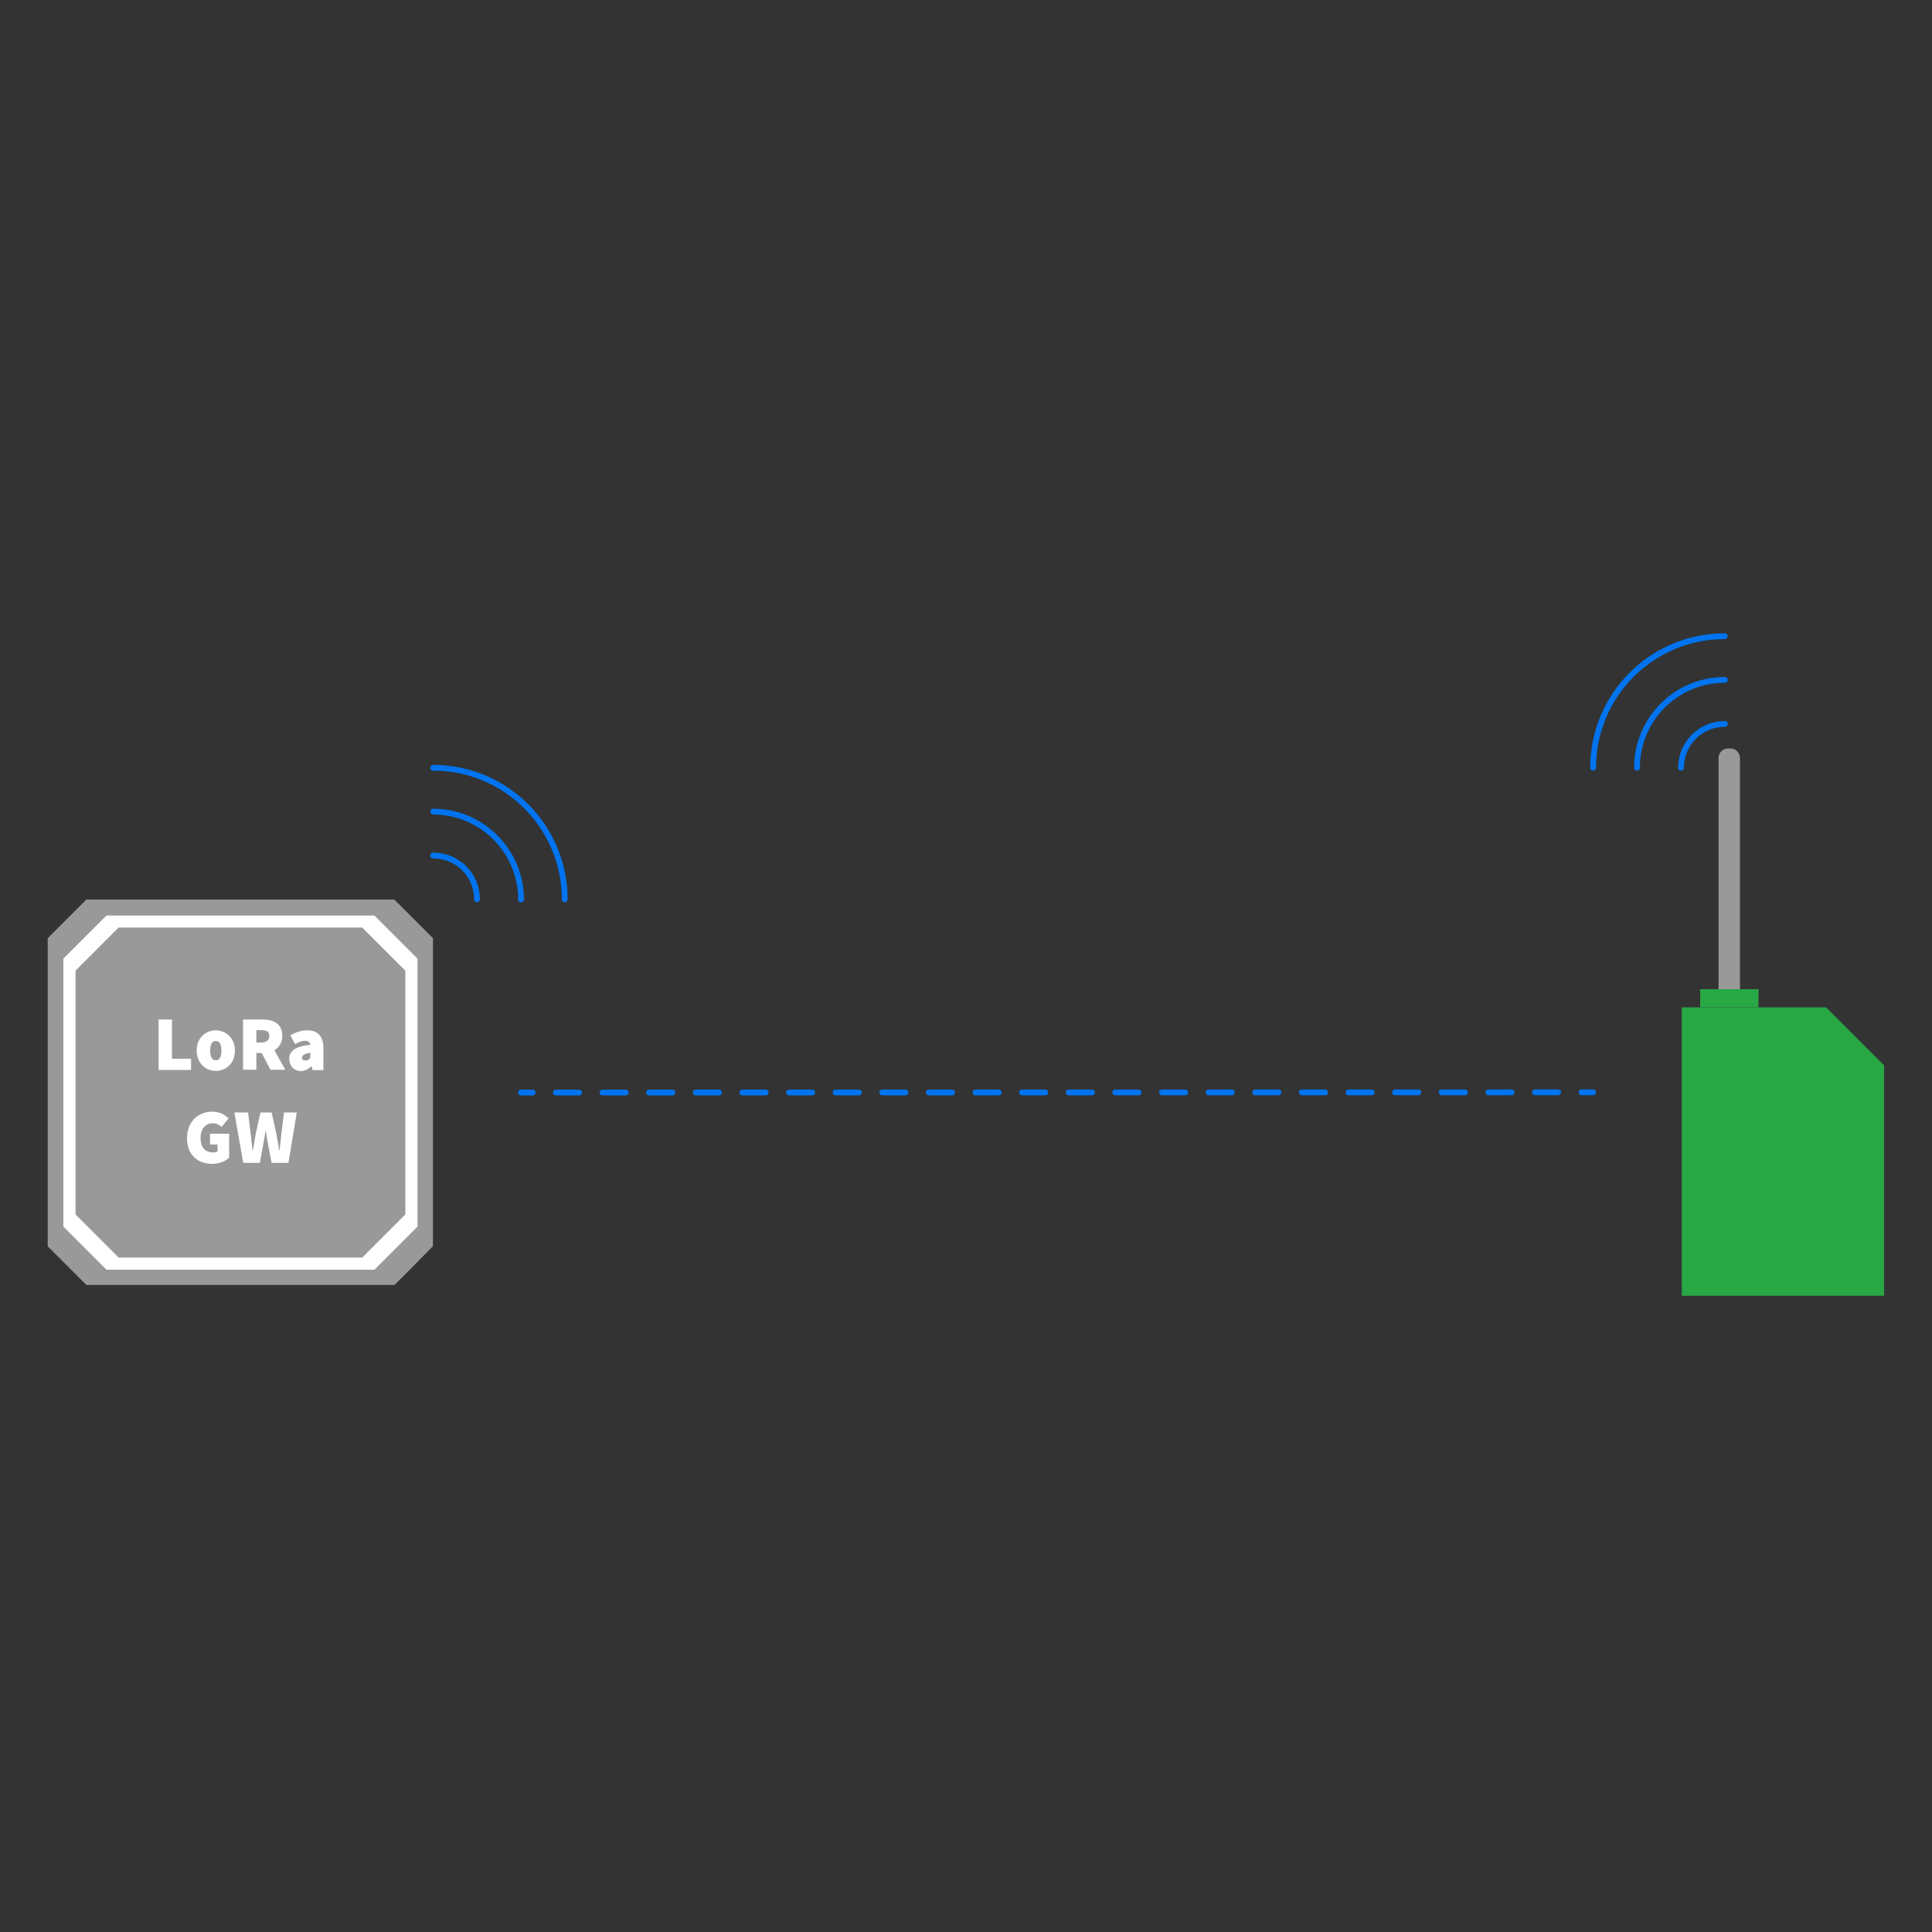
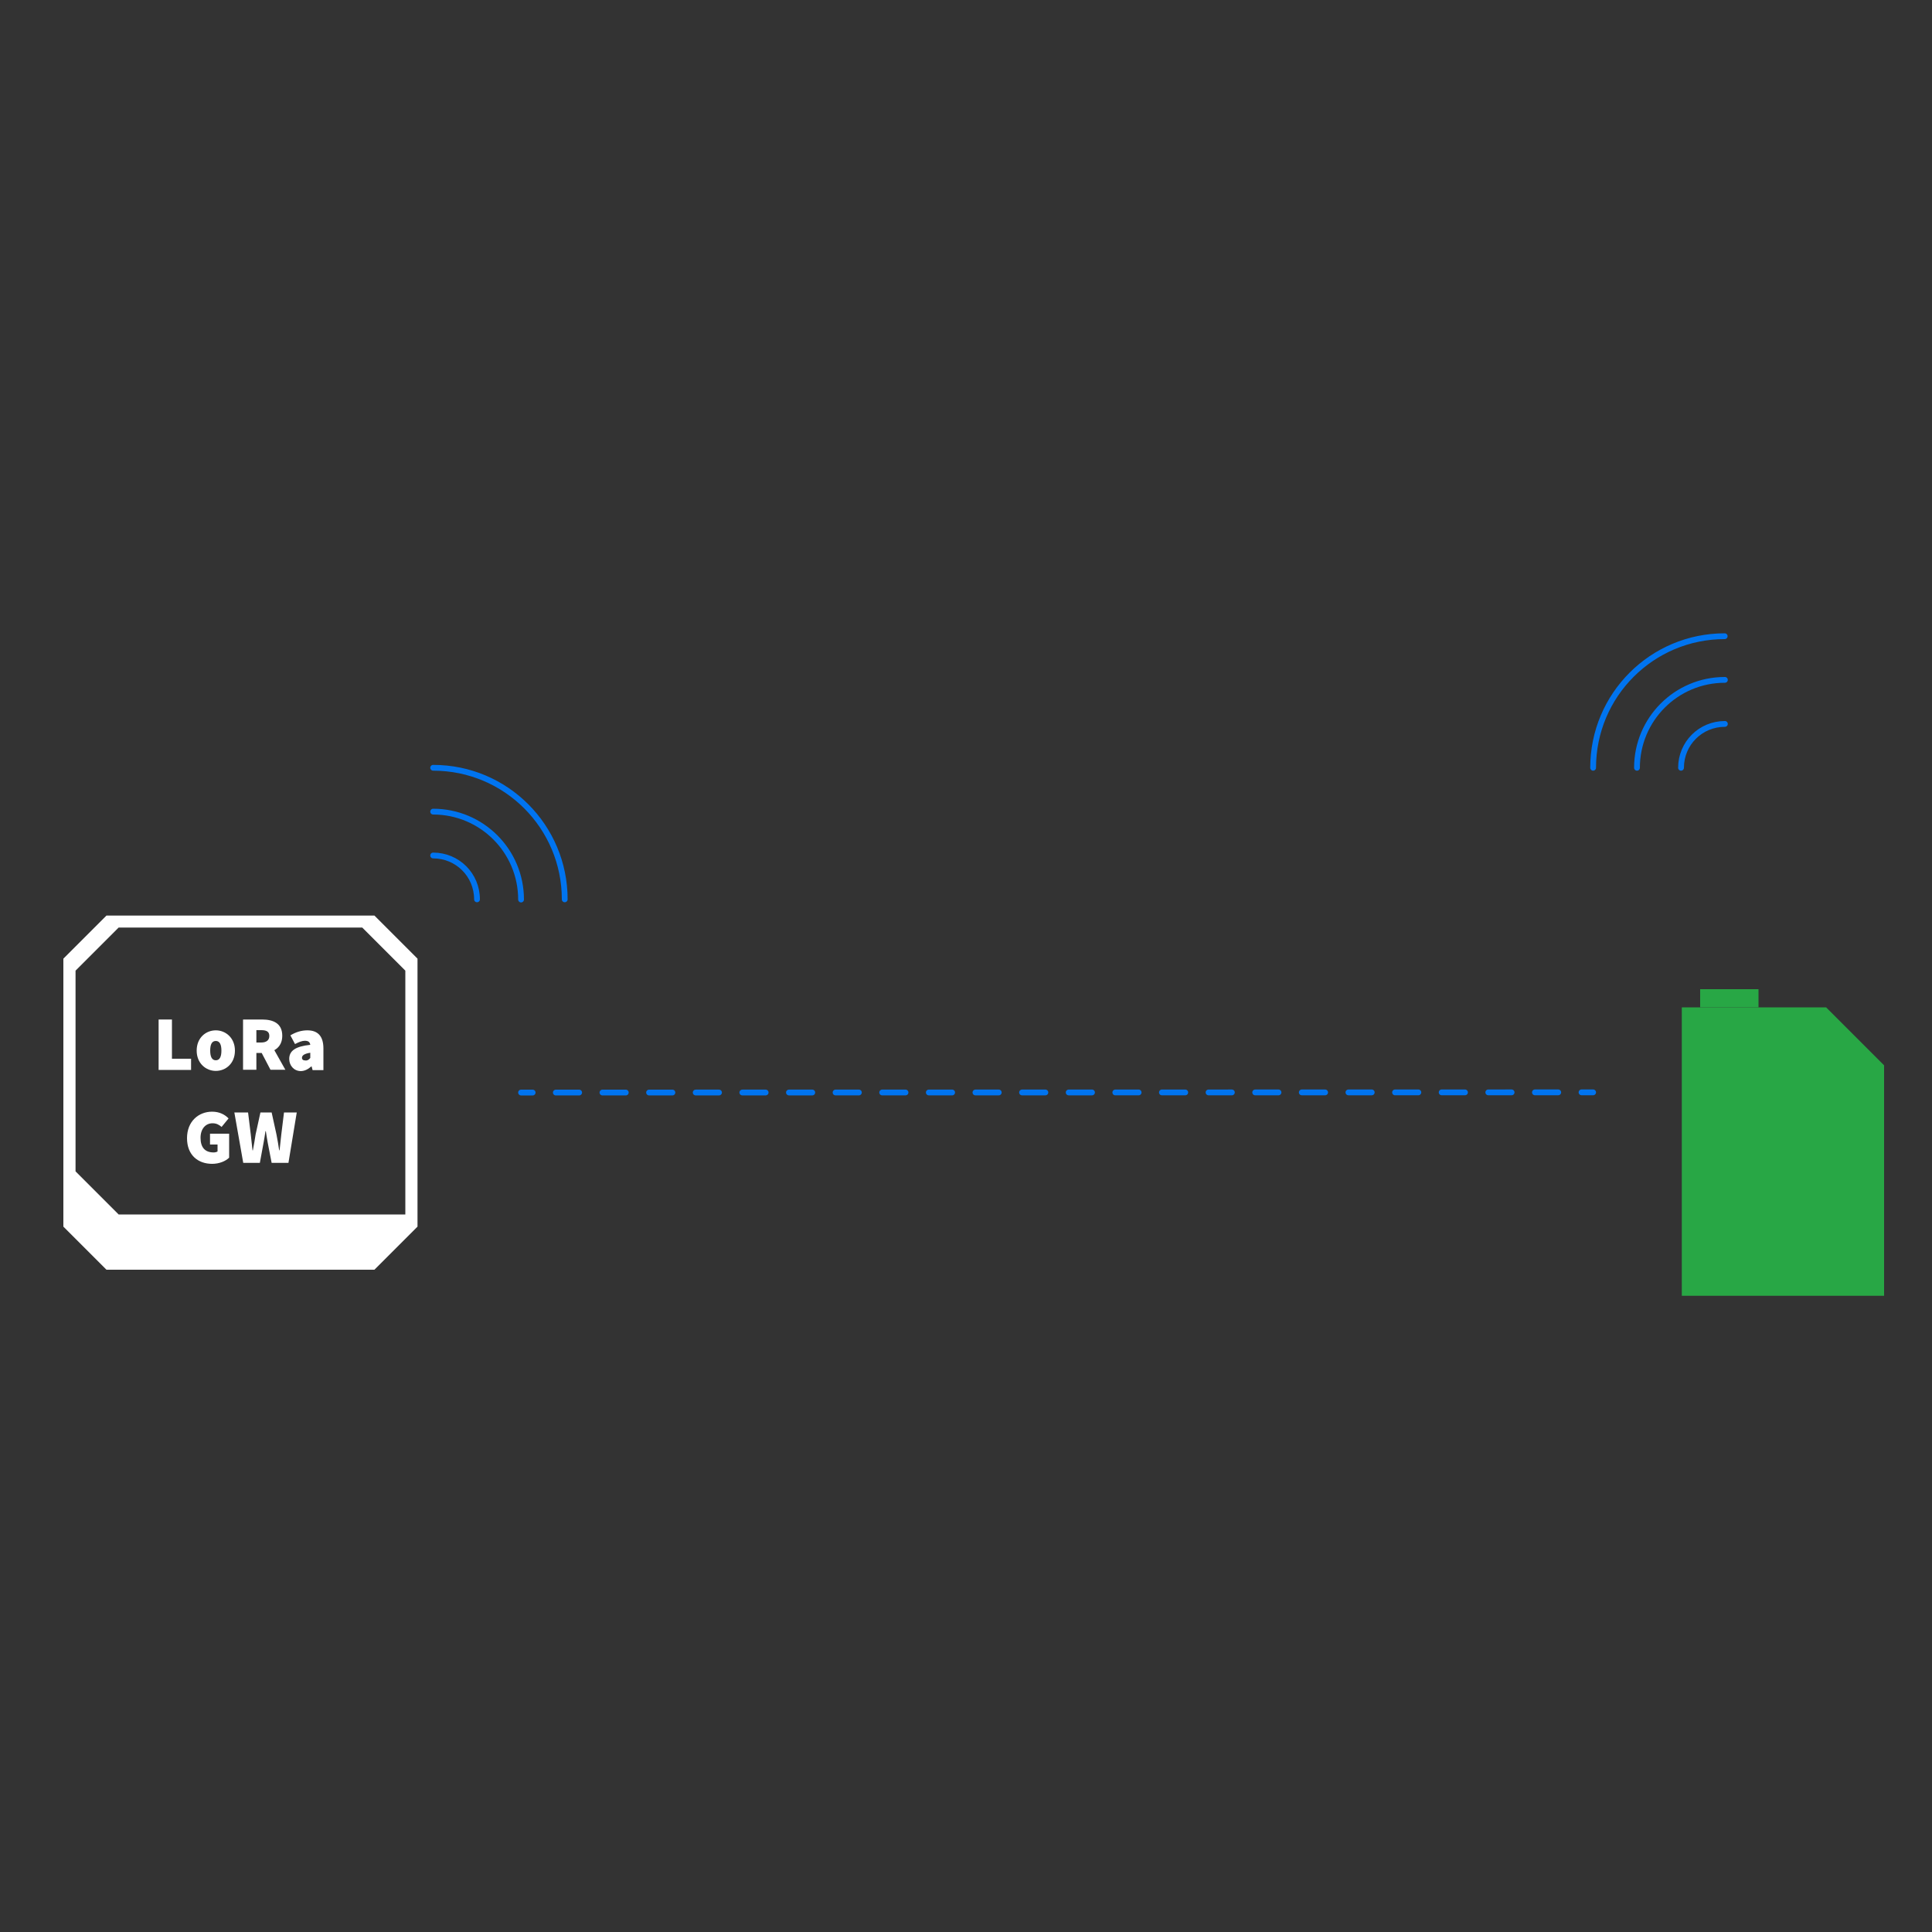
<svg xmlns="http://www.w3.org/2000/svg" version="1.1" x="0px" y="0px" viewBox="0 0 1000 1000" style="enable-background:new 0 0 1000 1000;" xml:space="preserve">
  <rect x="0" y="0" width="1000" height="1000" fill="#333333" stroke="none" />
  <style type="text/css">
	.st0{fill:#999999;}
	.st1{fill:#FFFFFF;}
	.st2{fill:none;stroke:#0074F0;stroke-width:3;stroke-linecap:round;stroke-miterlimit:10;}
	.st3{fill:#28A745;}
	.st4{fill:none;stroke:#0074F0;stroke-width:3;stroke-linecap:round;stroke-miterlimit:10;stroke-dasharray:12.066,12.066;}
</style>
  <g id="Layer_1">
-     <path class="st0" d="M204.2,665.1H44.7c-7.8-7.8-12.2-12.2-20-20V485.6c7.8-7.8,12.2-12.2,20-20h159.4c7.8,7.8,12.2,12.2,20,20   v159.4C216.4,652.9,212,657.3,204.2,665.1z" />
-     <path class="st1" d="M193.8,473.9H55.1l-22.3,22.3v138.7l22.3,22.3h138.7c8.7-8.7,13.6-13.6,22.3-22.3V496.2   C207.4,487.5,202.5,482.6,193.8,473.9z M209.8,628.6c-8.7,8.7-13.6,13.6-22.3,22.3H61.4l-22.3-22.3V502.4l22.3-22.3h126.1   c8.7,8.7,13.6,13.6,22.3,22.3V628.6z" />
+     <path class="st1" d="M193.8,473.9H55.1l-22.3,22.3v138.7l22.3,22.3h138.7c8.7-8.7,13.6-13.6,22.3-22.3V496.2   C207.4,487.5,202.5,482.6,193.8,473.9z M209.8,628.6H61.4l-22.3-22.3V502.4l22.3-22.3h126.1   c8.7,8.7,13.6,13.6,22.3,22.3V628.6z" />
    <g>
      <g>
        <path class="st1" d="M82.1,527.7H89V548h9.9v5.8H82.1V527.7z" />
        <path class="st1" d="M101.8,543.8c0-6.7,4.8-10.5,9.9-10.5s9.9,3.9,9.9,10.5c0,6.7-4.8,10.5-9.9,10.5S101.8,550.4,101.8,543.8z      M114.6,543.8c0-3-0.8-5-2.9-5s-2.9,1.9-2.9,5c0,3,0.8,5,2.9,5S114.6,546.8,114.6,543.8z" />
        <path class="st1" d="M125.8,527.7h9.9c5.6,0,10.4,1.9,10.4,8.4c0,6.3-4.8,8.9-10.4,8.9h-3v8.7h-6.9V527.7z M135.2,539.6     c2.7,0,4.2-1.2,4.2-3.4c0-2.2-1.4-3-4.2-3h-2.5v6.4H135.2z M134.5,543.2l4.7-4.6l8.5,15.1h-7.7L134.5,543.2z" />
        <path class="st1" d="M149.7,548.1c0-4.2,3.2-6.5,10.9-7.3c-0.2-1.4-1-2.1-2.8-2.1c-1.4,0-3,0.6-5.1,1.7l-2.4-4.5     c2.8-1.7,5.7-2.6,8.8-2.6c5.2,0,8.3,2.8,8.3,9.4v11.2h-5.6l-0.5-1.9h-0.2c-1.6,1.4-3.4,2.4-5.5,2.4     C152,554.3,149.7,551.4,149.7,548.1z M160.6,547.6v-2.7c-3.3,0.5-4.3,1.5-4.3,2.6c0,0.9,0.6,1.4,1.8,1.4     C159.3,549,159.9,548.4,160.6,547.6z" />
        <path class="st1" d="M96.8,589.1c0-8.7,6-13.7,13-13.7c3.9,0,6.7,1.6,8.5,3.5l-3.6,4.4c-1.3-1.1-2.6-1.9-4.7-1.9     c-3.5,0-6.2,2.8-6.2,7.5c0,4.9,2.2,7.6,6.8,7.6c0.7,0,1.5-0.2,2-0.5v-3.6h-3.9v-5.6h9.9v12.4c-1.8,1.8-5.1,3.2-8.8,3.2     C102.6,602.4,96.8,598,96.8,589.1z" />
        <path class="st1" d="M121.3,575.8h7.1l1.4,11.4c0.3,2.7,0.6,5.5,0.9,8.2h0.2c0.5-2.7,1-5.5,1.4-8.2l2.5-11.4h5.8l2.5,11.4     c0.5,2.6,1,5.4,1.4,8.2h0.2c0.3-2.8,0.6-5.5,0.9-8.2l1.4-11.4h6.6l-4.3,26.1h-8.7l-2-10.3c-0.4-2-0.7-4.2-1-6.1h-0.2     c-0.3,1.9-0.6,4.1-1,6.1l-1.9,10.3h-8.6L121.3,575.8z" />
      </g>
    </g>
    <path class="st2" d="M224.2,442.8c12.6,0,22.7,10.1,22.7,22.7" />
    <path class="st2" d="M224.2,420.1c25.1,0,45.5,20.3,45.5,45.5" />
    <path class="st2" d="M224.2,397.4c37.7,0,68.1,30.5,68.1,68.1" />
  </g>
  <g id="Layer_2">
    <path class="st3" d="M975.3,670.7H870.5V521.4h74.7c11.7,11.7,18.3,18.3,30,30V670.7z" />
    <rect x="880" y="512" class="st3" width="30.2" height="9.4" />
-     <path class="st0" d="M894.5,387.4h1.1c2.8,0,5,2.2,5,5V512h-11.1V392.4C889.5,389.6,891.7,387.4,894.5,387.4z" />
    <path class="st2" d="M870.1,397.4c0-12.6,10.1-22.7,22.7-22.7" />
    <path class="st2" d="M847.3,397.4c0-25.1,20.3-45.5,45.5-45.5" />
    <path class="st2" d="M824.6,397.4c0-37.7,30.5-68.1,68.1-68.1" />
    <g>
      <g>
        <line class="st2" x1="269.7" y1="565.5" x2="275.7" y2="565.5" />
        <line class="st4" x1="287.7" y1="565.5" x2="812.6" y2="565.4" />
        <line class="st2" x1="818.6" y1="565.4" x2="824.6" y2="565.4" />
      </g>
    </g>
  </g>
</svg>